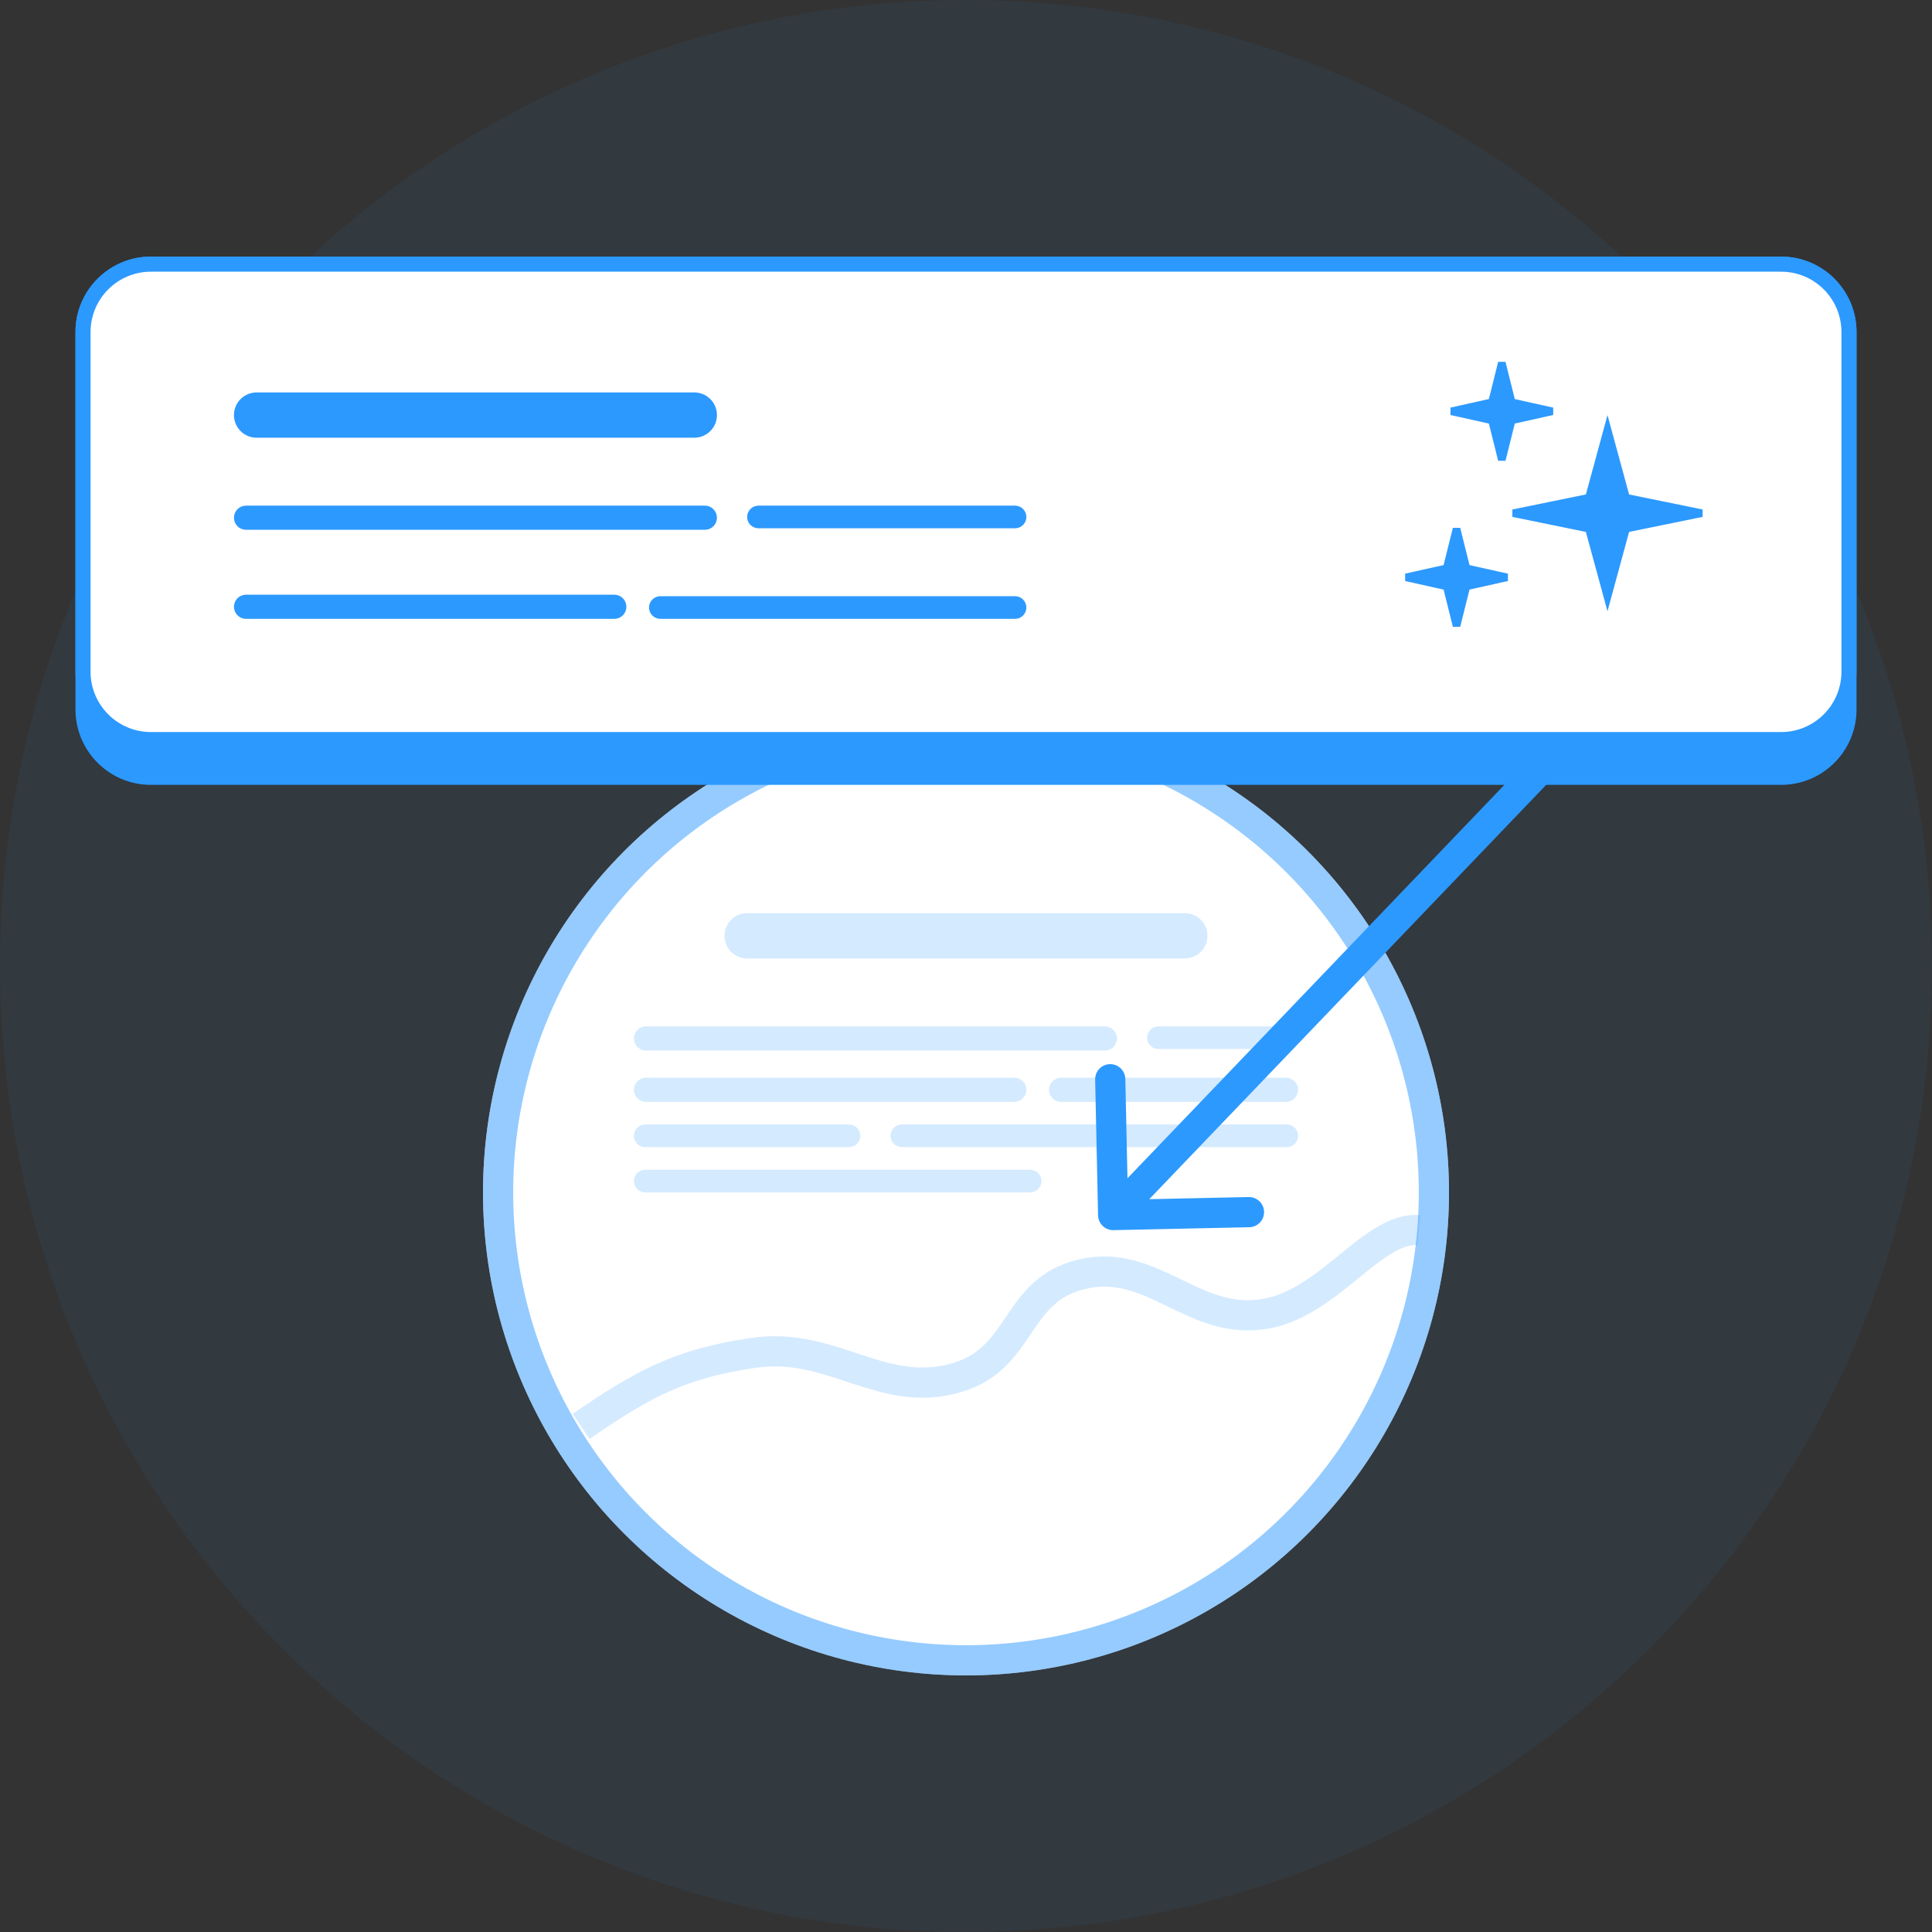
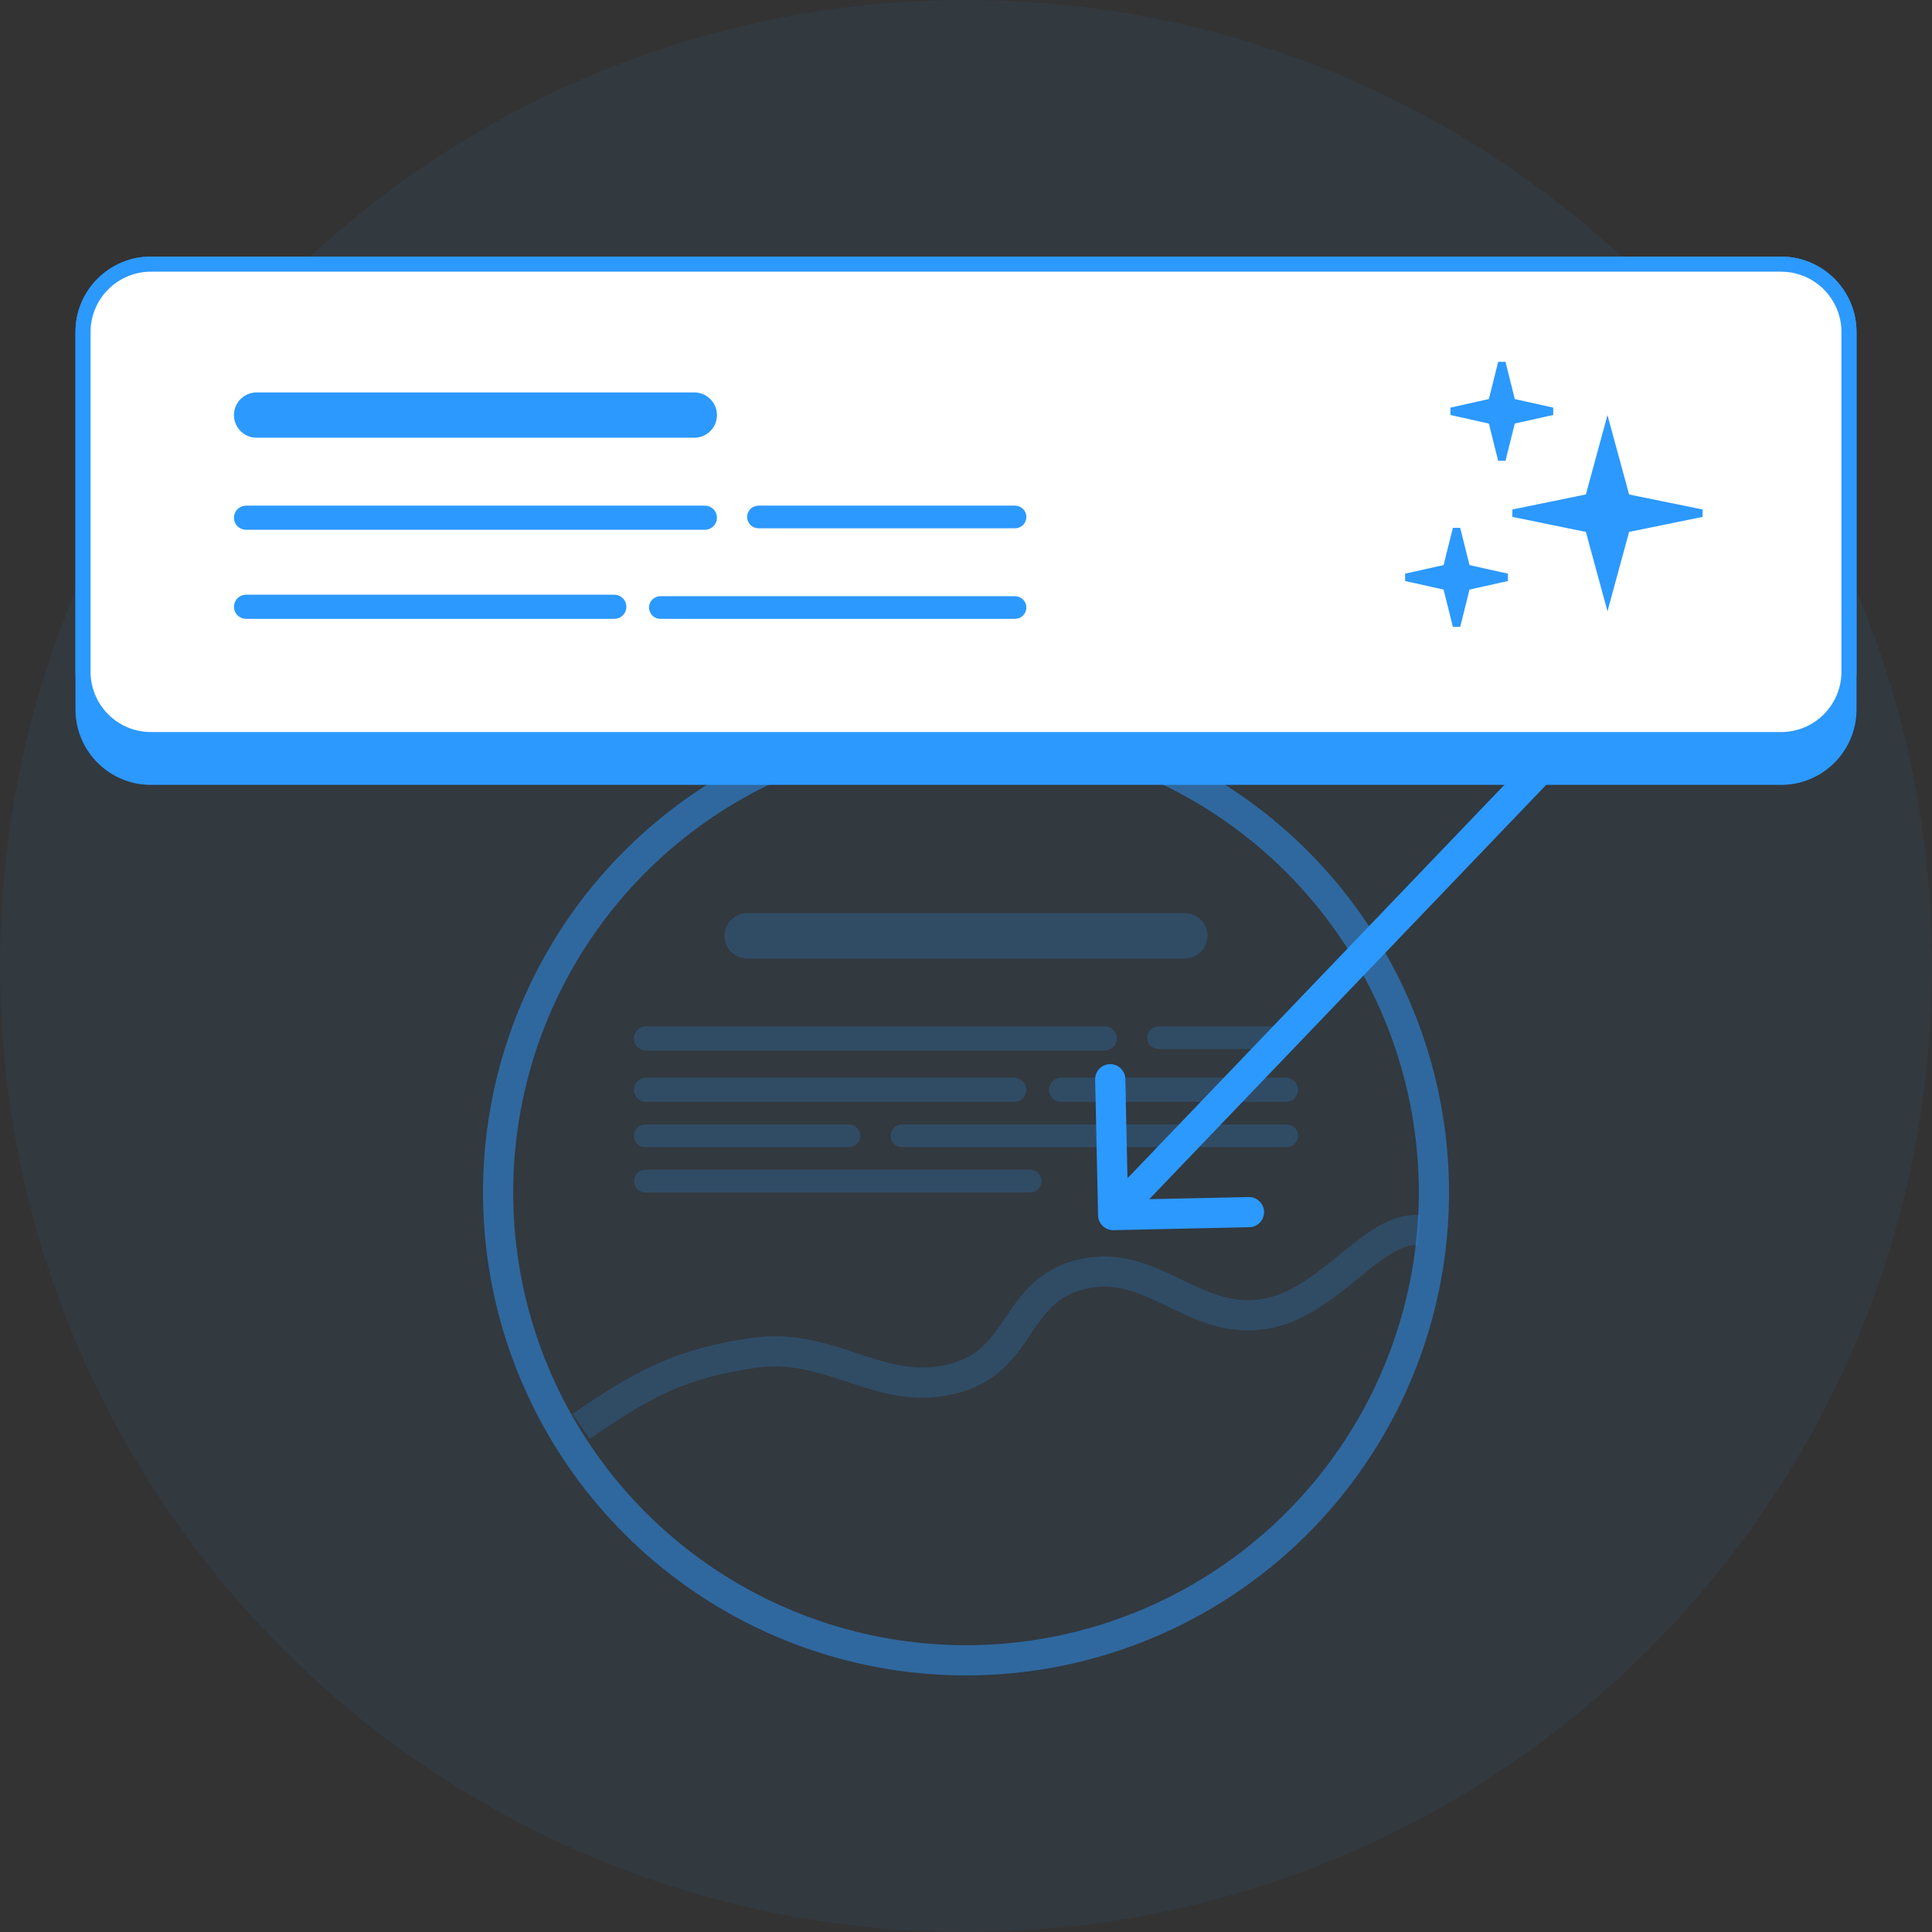
<svg xmlns="http://www.w3.org/2000/svg" width="256" height="256" viewBox="0 0 256 256" fill="none">
  <rect x="0" y="0" width="256" height="256" fill="#333333" stroke="none" />
  <path d="M256 128C256 198.692 198.692 256 128 256C57.307 256 0 198.692 0 128C0 57.307 57.307 0 128 0C198.692 0 256 57.307 256 128Z" fill="#2C99FF" fill-opacity="0.06" />
-   <circle cx="128" cy="158" r="64" fill="white" />
  <circle cx="128" cy="158" r="62" stroke="#2C99FF" stroke-opacity="0.5" stroke-width="4" />
  <path d="M157 121C158.657 121 160 122.343 160 124C160 125.657 158.657 127 157 127L99 127C97.343 127 96 125.657 96 124C96 122.343 97.343 121 99 121L157 121Z" fill="#2C99FF" fill-opacity="0.2" />
  <path d="M146.4 136C147.284 136 148 136.716 148 137.6C148 138.484 147.284 139.2 146.4 139.2L85.6 139.2C84.716 139.2 84 138.484 84 137.6C84 136.716 84.716 136 85.6 136L146.4 136Z" fill="#2C99FF" fill-opacity="0.2" />
  <path d="M170.5 136C171.328 136 172 136.672 172 137.5C172 138.328 171.328 139 170.5 139H153.5C152.672 139 152 138.328 152 137.5C152 136.672 152.672 136 153.5 136L170.5 136Z" fill="#2C99FF" fill-opacity="0.2" />
  <path d="M170.5 149C171.328 149 172 149.672 172 150.5C172 151.328 171.328 152 170.5 152L119.5 152C118.672 152 118 151.328 118 150.5C118 149.672 118.672 149 119.5 149L170.5 149Z" fill="#2C99FF" fill-opacity="0.2" />
  <path d="M136.5 155C137.328 155 138 155.672 138 156.5C138 157.328 137.328 158 136.5 158H85.5C84.672 158 84 157.328 84 156.5C84 155.672 84.672 155 85.5 155L136.5 155Z" fill="#2C99FF" fill-opacity="0.2" />
  <path d="M112.5 149C113.328 149 114 149.672 114 150.5C114 151.328 113.328 152 112.5 152H85.5C84.672 152 84 151.328 84 150.5C84 149.672 84.672 149 85.5 149L112.5 149Z" fill="#2C99FF" fill-opacity="0.2" />
  <path d="M170.4 142.8C171.284 142.8 172 143.516 172 144.4C172 145.284 171.284 146 170.4 146L140.6 146C139.716 146 139 145.284 139 144.4C139 143.516 139.716 142.8 140.6 142.8L170.4 142.8Z" fill="#2C99FF" fill-opacity="0.2" />
  <path d="M134.4 142.8C135.284 142.8 136 143.516 136 144.4C136 145.284 135.284 146 134.4 146L85.6 146C84.716 146 84 145.284 84 144.4C84 143.516 84.716 142.8 85.6 142.8L134.4 142.8Z" fill="#2C99FF" fill-opacity="0.2" />
  <path d="M77 189C85.037 183.501 89.927 180.687 99.919 179.252C110.418 177.744 116.969 185.534 126.931 182.501C135.586 179.866 134.431 170.992 143.301 168.854C152.798 166.564 158.166 175.86 167.857 174.053C176.242 172.489 182 162.5 188 163" stroke="#2C99FF" stroke-opacity="0.2" stroke-width="4" />
  <path d="M10 44C10 38.477 14.477 34 20 34H236C241.523 34 246 38.477 246 44V94C246 99.523 241.523 104 236 104H20C14.477 104 10 99.523 10 94V44Z" fill="#2C99FF" />
  <path d="M20 35H236C240.971 35 245 39.029 245 44V89C245 93.971 240.971 98 236 98H20C15.029 98 11 93.971 11 89V44C11 39.029 15.029 35 20 35Z" fill="white" stroke="#2C99FF" stroke-width="2" />
  <path d="M92 57L34 57C32.895 57 32 56.105 32 55C32 53.895 32.895 53 34 53L92 53C93.105 53 94 53.895 94 55C94 56.105 93.105 57 92 57ZM93.4 69.2L32.6 69.2C32.269 69.2 32 68.931 32 68.6C32 68.269 32.269 68 32.6 68L93.4 68C93.731 68 94 68.269 94 68.6C94 68.931 93.731 69.2 93.4 69.2ZM134.5 69L100.5 69C100.224 69 100 68.776 100 68.5C100 68.224 100.224 68 100.5 68L134.5 68C134.776 68 135 68.224 135 68.5C135 68.776 134.776 69 134.5 69ZM134.5 81L87.5 81C87.224 81 87 80.776 87 80.5C87 80.224 87.224 80 87.5 80L134.5 80C134.776 80 135 80.224 135 80.5C135 80.776 134.776 81 134.5 81ZM81.4 81L32.6 81C32.269 81 32 80.731 32 80.4C32 80.069 32.269 79.8 32.6 79.8L81.4 79.8C81.731 79.8 82 80.069 82 80.4C82 80.731 81.731 81 81.4 81Z" fill="#2C99FF" stroke="#2C99FF" stroke-width="2" />
  <path d="M210.236 66.008L210.538 65.946L210.619 65.649L213 56.903L215.381 65.649L215.462 65.946L215.764 66.008L225.505 68L215.764 69.992L215.462 70.054L215.381 70.351L213 79.097L210.619 70.351L210.538 70.054L210.236 69.992L200.496 68L210.236 66.008ZM197.39 53.365L197.692 53.298L197.767 52.998L199 48.063L200.233 52.998L200.308 53.298L200.61 53.365L205.701 54.5L200.61 55.635L200.308 55.702L200.233 56.002L199 60.937L197.767 56.002L197.692 55.702L197.39 55.635L192.299 54.5L197.39 53.365ZM191.39 75.365L191.692 75.298L191.767 74.998L193 70.063L194.233 74.998L194.308 75.298L194.61 75.365L199.701 76.5L194.61 77.635L194.308 77.702L194.233 78.002L193 82.937L191.767 78.002L191.692 77.702L191.39 77.635L186.299 76.5L191.39 75.365Z" fill="#2C99FF" stroke="#2C99FF" />
  <path d="M145.5 161.043C145.524 162.147 146.438 163.023 147.542 163L165.538 162.613C166.643 162.59 167.519 161.675 167.495 160.571C167.471 159.467 166.557 158.591 165.452 158.614L149.456 158.958L149.113 142.961C149.089 141.857 148.175 140.981 147.07 141.005C145.966 141.028 145.09 141.943 145.114 143.047L145.5 161.043ZM203.055 100.116L146.055 159.616L148.944 162.384L205.944 102.884L203.055 100.116Z" fill="#2C99FF" />
</svg>